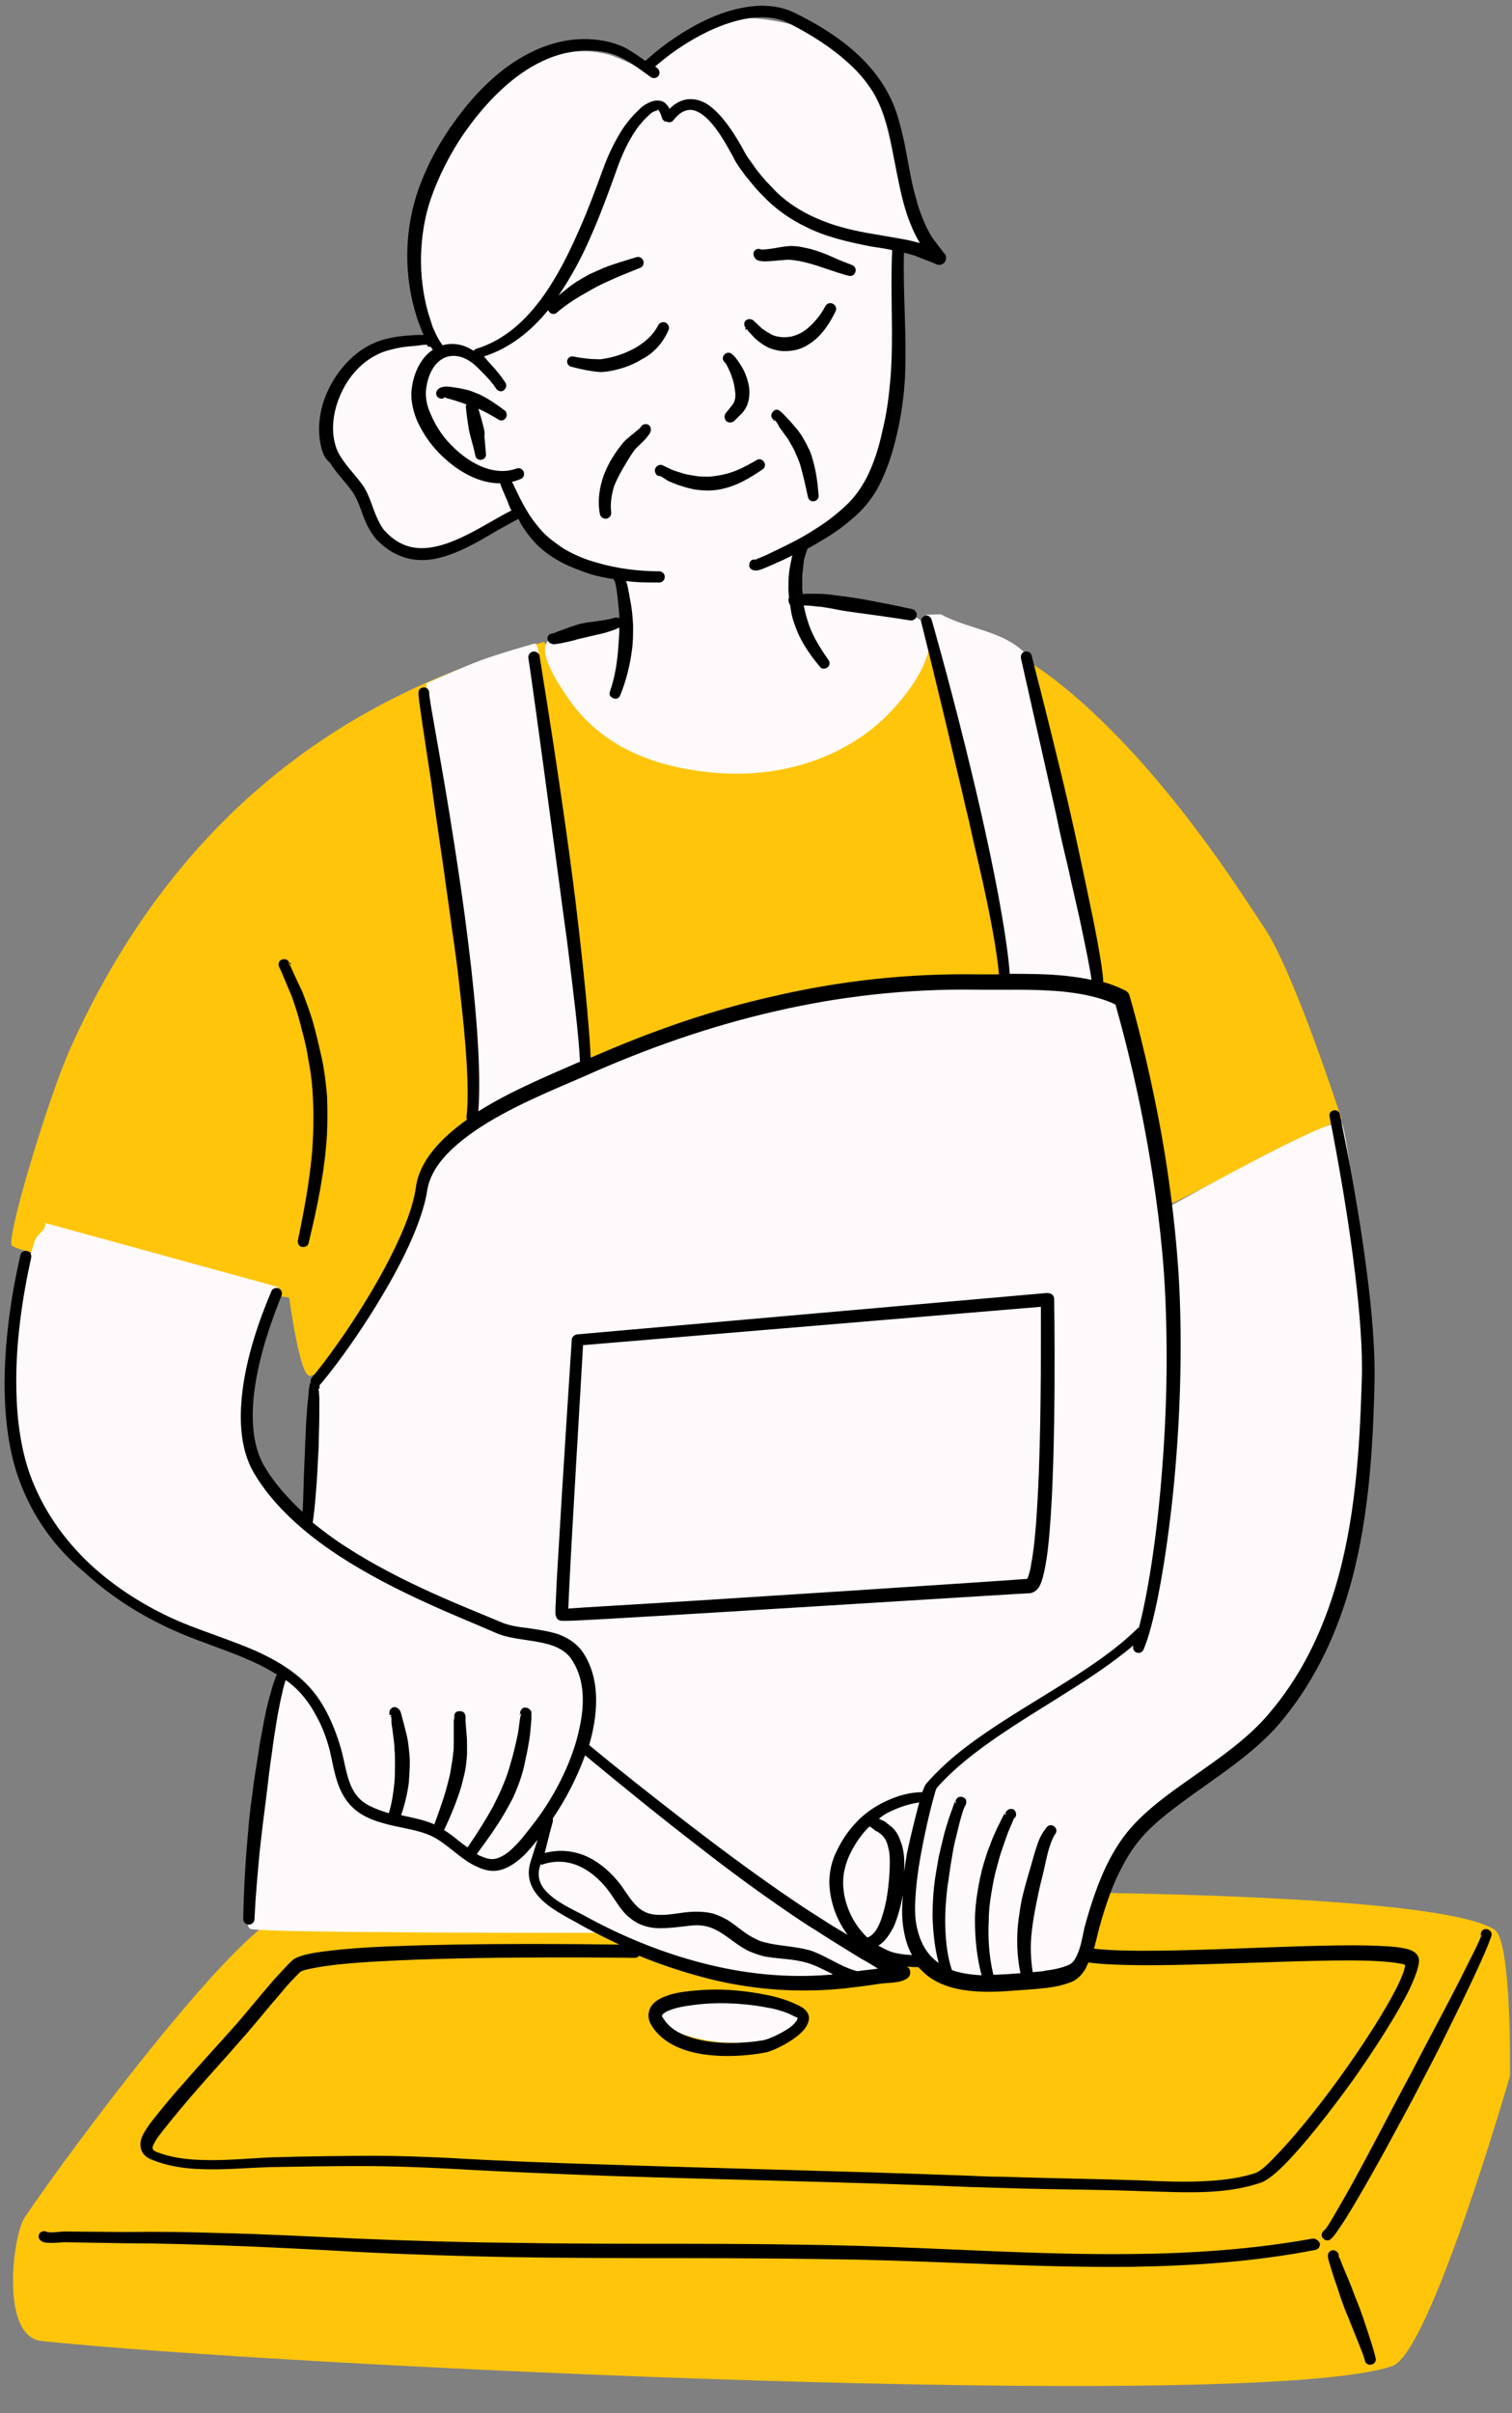
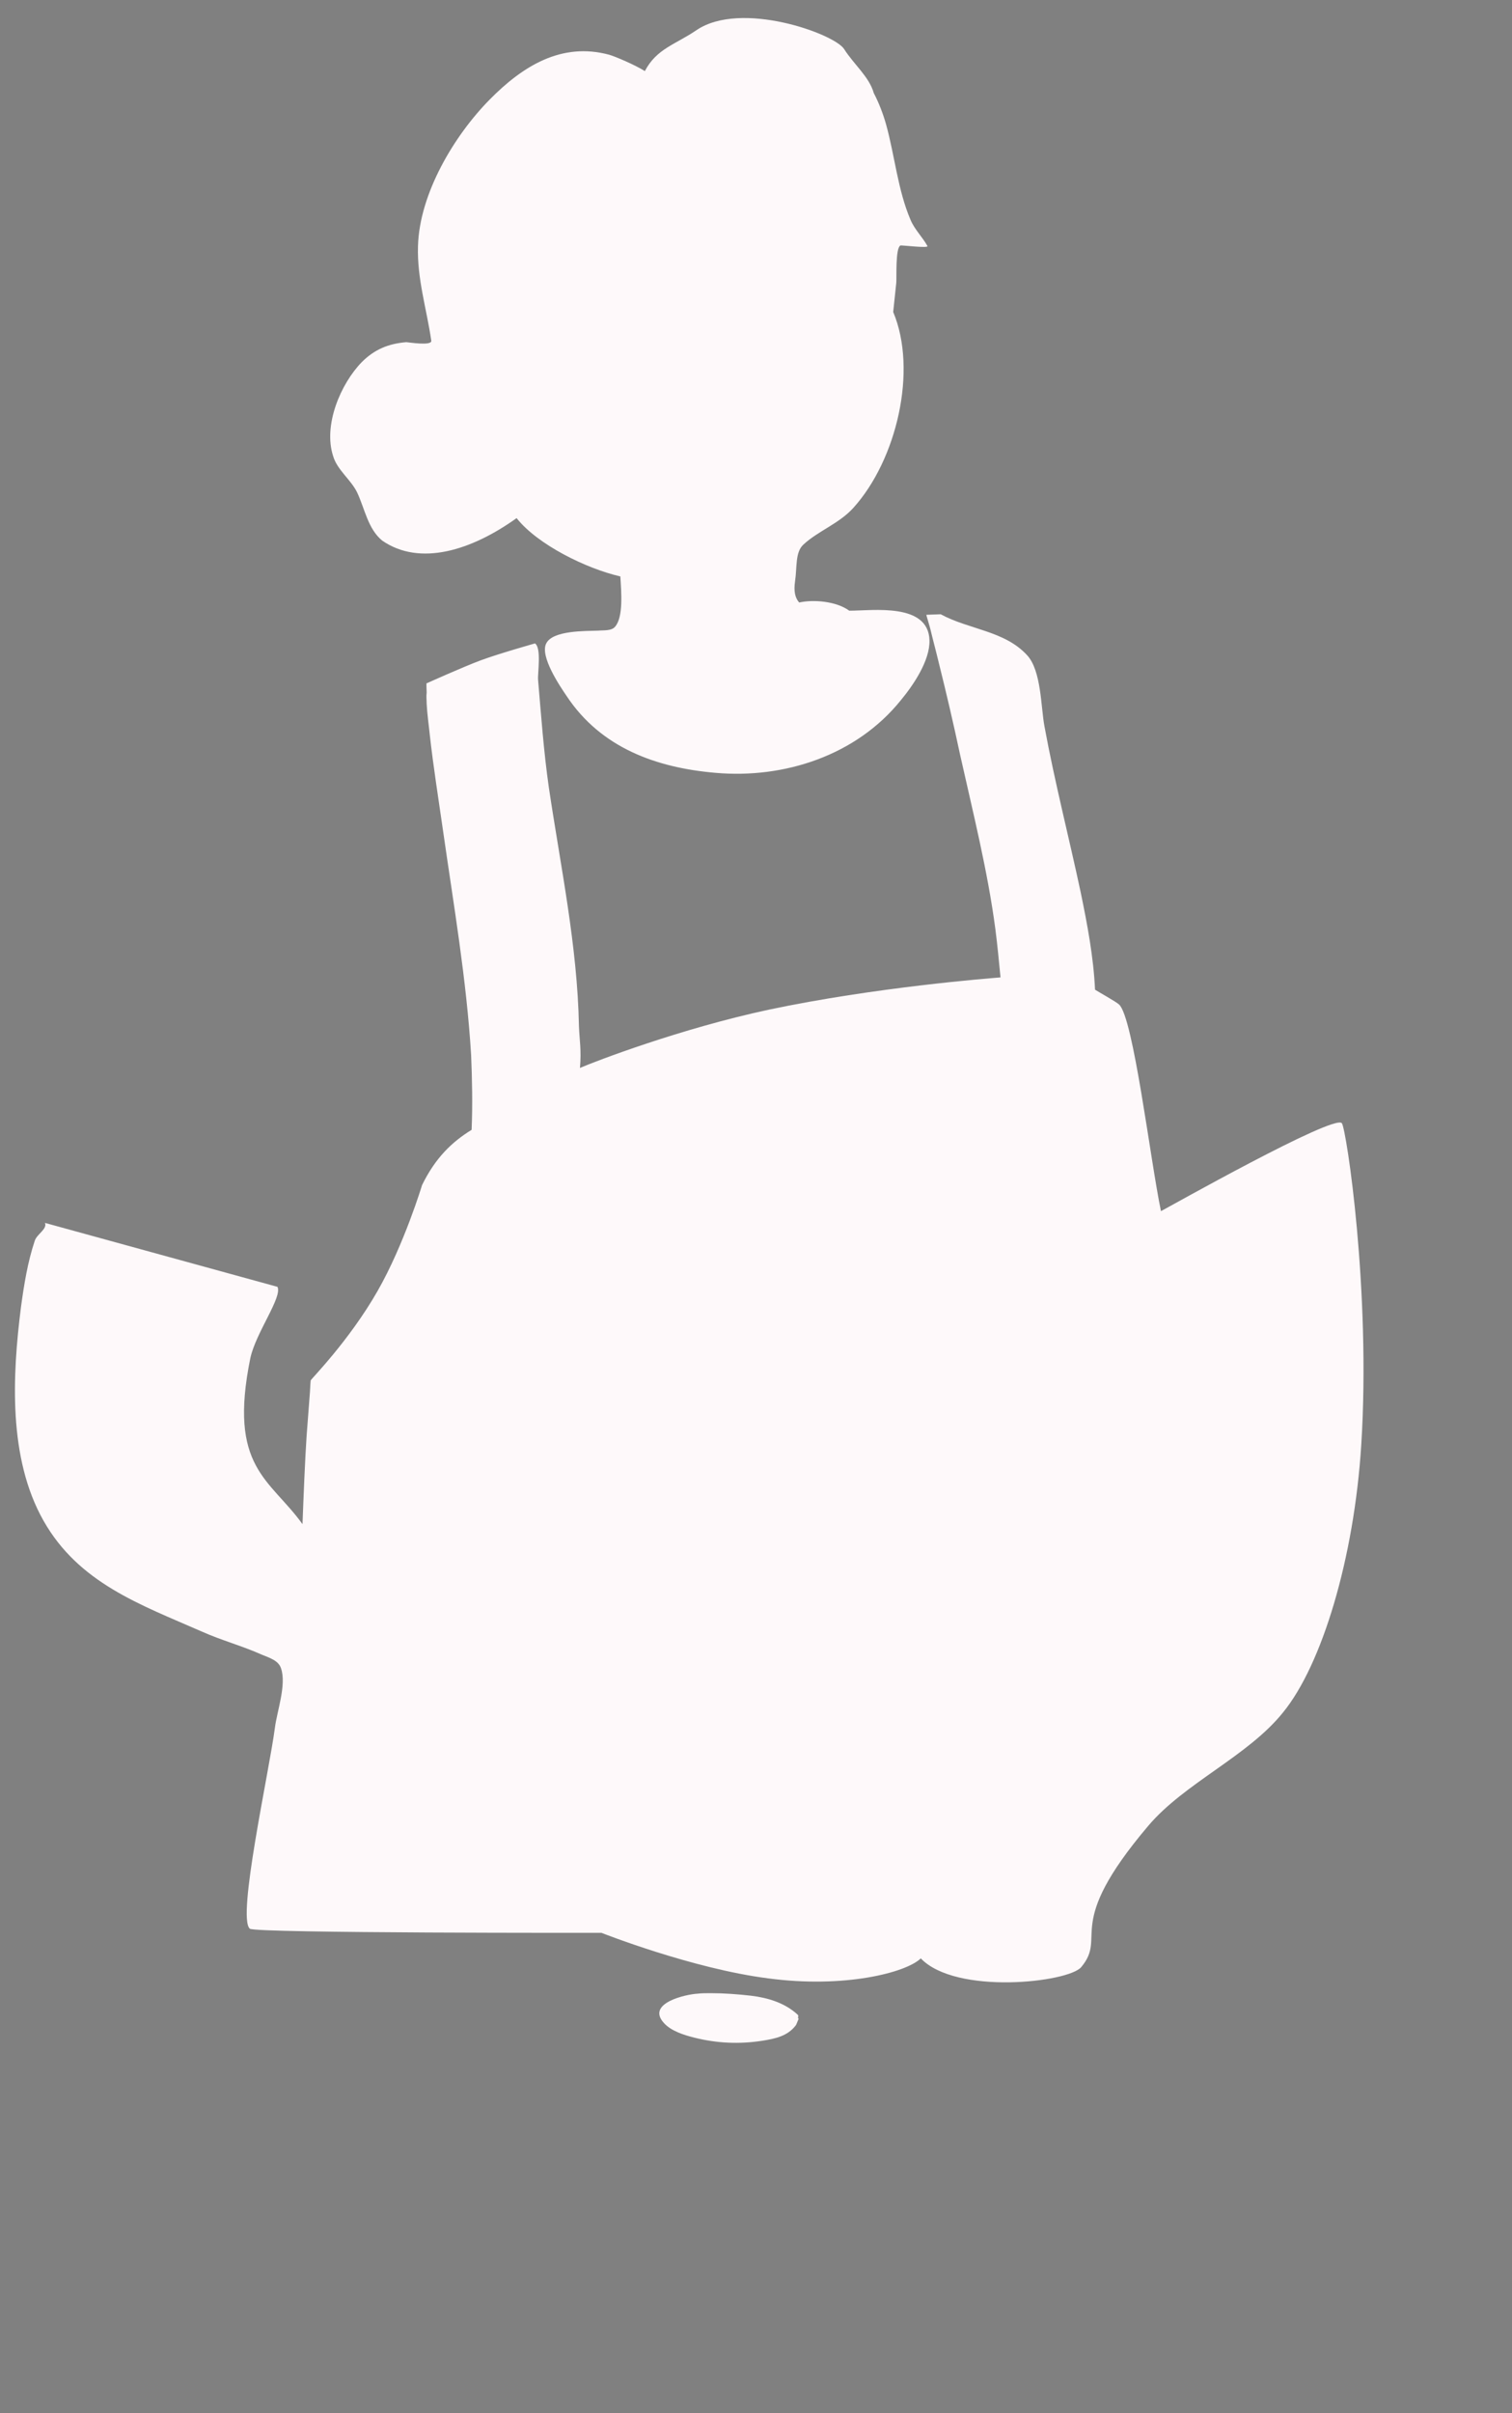
<svg xmlns="http://www.w3.org/2000/svg" height="471.8" preserveAspectRatio="xMidYMid meet" version="1.0" viewBox="-0.9 -1.1 295.9 471.8" width="295.9" zoomAndPan="magnify">
  <rect x="-0.9" y="-1.1" width="295.9" height="471.8" fill="#808080" stroke="none" />
  <g id="change1_1">
-     <path clip-rule="evenodd" d="M55.7,252.6c0,0-52.5-7.9-54.3-10.2c-1.1-1.5,7.2-29.1,11.5-38.6c18.7-41.6,49.7-68.2,92.7-79.4 c18.7,36.9,68.2,15.1,73.8-4.1c0,0,13.2,1,27.5,12.6c20.1,16.2,35.9,41.9,39.5,47.2c6,8.8,15.2,37.5,15.2,37.5l-33.1,16.6l-5.8-27.5 c0,0-0.4-11.8-6.9-13.4c-13.9-3.4-90.8-1.4-128.1,29c-7.3,5.9-17.6,42.8-27.9,45.6C57.8,268.5,55.7,252.6,55.7,252.6z M291.6,376.2 c-18-11.8-213.1-7.1-236.7-3c-9,1.6-42.7,46.9-51,59.3c-2.3,3.5-4.8,23.2,3.3,24.1c44.6,4.8,237.7,14.1,264.4,4.9 c7.4-2.6,23-56.7,23-56.7S295,378.4,291.6,376.2z" fill="#fec50b" fill-rule="evenodd" />
-   </g>
+     </g>
  <g id="change2_1">
    <path clip-rule="evenodd" d="M265.5,281.4c-1.4,22.2-7.7,43-15.3,52.3c-6.9,8.6-19.3,13.8-26.4,22.2c-16.8,19.8-7.9,21.4-13.1,27.6 c-2.5,3-24.5,5.5-31.4-1.7c-2.9,2.8-15,5.9-29.9,3.9c-14.9-1.9-32.6-8.9-32.6-8.9S49.1,376.9,48,376c-2.6-2.1,3.8-30.8,4.9-39.3 c0.4-3.2,2.3-8.4,1.2-11.6c-0.5-1.6-2.4-2.1-3.8-2.7c-3.8-1.7-7.9-2.8-11.7-4.5c-12.1-5.3-24.1-9.5-31-21.7s-6.1-28.3-4.4-41.7 c0.6-4.4,1.3-8.8,2.7-13c0.4-1.3,2.5-2.3,2-3.5l45.5,12.5c1,2-4.2,8.9-5.3,13.9c-4.4,21.5,3.8,23.6,10.2,32.5 c0.2-5.3,0.5-12.8,0.8-17.2c0.2-2.6,0.4-5.3,0.6-7.9c0.1-1,0.1-2,0.2-3c0-0.2,7.5-7.7,13.1-17.5c5.2-9.1,8.7-20.7,8.7-20.7 c2.6-5.3,5.8-8.4,9.7-10.8v-0.1c0.2-4.8,0.1-9.7-0.1-14.5c-0.9-14.8-3.4-29.2-5.5-43.9c-0.9-6.3-1.9-12.5-2.6-18.8 c-0.2-2-0.5-4-0.6-6c0-0.7-0.1-1.5,0-2.2c0-0.3-0.1-2.1,0-1.8c0,0,7.1-3.2,10.6-4.5s10.6-3.3,10.6-3.3c1.3,0.9,0.5,5.8,0.6,7.1 c0.6,7,1.1,14,2.1,21c2.3,15.5,5.6,31,5.9,46.7c0.1,2.8,0.5,4.6,0.2,8.2c3-1.3,19.7-7.7,37-11.4c20.9-4.4,42.9-6.1,45.3-6.3 c-0.3-3.1-0.6-6.3-1-9.4c-1.5-11.4-4.4-22.9-6.9-34.1c-1.3-6.1-2.7-12.1-4.2-18.1c-0.5-2.1-1.1-4.3-1.6-6.4c-0.1-0.5-0.9-3-0.8-2.9 l2.8-0.1c5.5,3,12.5,3.2,16.9,8c2.8,3,2.7,10.2,3.4,13.9c2,10.9,4.8,21.7,7.1,32.5c1.3,6.3,2.5,12.6,2.8,19c0.6,0.4,4.2,2.4,4.7,2.9 c2.8,2.5,6.1,30.3,8.2,40.4c1.2-0.6,33.8-19,35.4-17.2C262.6,219.7,267.4,251.4,265.5,281.4z M69,95.2c1.5,3.2,2.1,7.1,4.9,9.4 c7.4,5.1,17.5,1.9,26.3-4.4c4.1,5.2,13.7,9.9,20.3,11.4c0.2,3.1,0.6,7.9-1,9.8c-0.7,0.9-2.3,0.7-3.3,0.8c-2.4,0.1-8.9-0.1-10.2,2.5 c-1.3,2.5,2.7,8.4,4,10.3c6.7,10.1,17.5,14,29.1,15c13.5,1.2,27.6-3.4,36.3-14.2c2.4-2.9,5.7-7.7,5.6-11.7 c-0.2-7.4-11.1-5.8-15.6-5.8h-0.1c-2.6-1.9-7.1-2.2-9.8-1.6c-0.8-0.9-1.1-2.2-0.8-4.2c0.4-2.7,0-5.6,1.6-7.1c2.9-2.7,7-4.1,9.8-7.2 c8.5-9.4,12.6-26.9,7.8-38.3c0.2-1.9,0.4-3.8,0.6-5.7c0.1-1-0.2-6.7,0.8-7.3c0.2-0.1,5.6,0.6,5.3,0.1c-1-1.8-2.5-3.2-3.3-5.1 c-2.5-5.8-3.1-12.6-4.8-18.7c-0.6-2.1-1.4-4.2-2.4-6.1c-0.9-3.2-3.9-5.6-5.8-8.6c-1.9-3-20.2-9.6-28.9-3.7c-4.1,2.8-7.8,3.6-10.1,8 c-1.9-1.2-5.9-2.9-7-3.2c-9.3-2.5-16.9,2.2-23.4,8.8C88,25.4,81.2,36.7,80.9,47c-0.2,6.4,1.7,12.3,2.6,18.5c0.2,1.1-4.6,0.3-4.9,0.3 c-3.5,0.3-6.2,1.4-8.7,3.9c-4.1,4.2-7.6,12.3-5.6,18.4C65.1,90.8,67.8,92.7,69,95.2z M155.2,392.8c-2.5-2.3-5.8-3.3-9.1-3.7 c-2.6-0.3-5.3-0.5-7.9-0.5c-0.9,0-1.8,0-2.6,0.1c-2.1,0.1-10.1,1.8-6.6,5.7c1.4,1.6,4,2.4,6,2.9c4.4,1.1,8.8,1.3,13.3,0.6 c2.5-0.4,5-0.9,6.6-3.1l0.5-1.2C155.1,393.5,155.5,393,155.2,392.8z" fill="#fef9fa" fill-rule="evenodd" />
  </g>
  <g id="change3_1">
-     <path clip-rule="evenodd" d="M186.2,351.5L186.2,351.5c-0.2-0.3-0.3-0.5,0.1-0.3C186.2,351.3,186.2,351.4,186.2,351.5L186.2,351.5z M196,353.5c-0.4-0.3-0.3-0.1-0.2,0.3l0,0C195.9,353.7,195.9,353.6,196,353.5z M147,108.7h0.1C147,108.6,146.9,108.6,147,108.7 C146.9,108.6,147,108.7,147,108.7L147,108.7z M148.8,50c1.6,0,4.2-0.4,5-0.3c1.1,0.1,2.2,0.3,3.3,0.6c2.7,0.7,5.3,1.8,8,2.5 c0.6,0.2,1.2-0.1,1.4-0.7c0.2-0.6-0.1-1.2-0.7-1.4c-1.3-0.5-2.6-1-3.9-1.6c-1.3-0.6-2.7-1.1-4.1-1.5c-1.3-0.3-2.5-0.6-3.9-0.6 c-0.4,0-1.4,0.1-2.5,0.3s-2.4,0.4-3.2,0.4h-0.1l0.1,0.1l-0.1-0.1l0,0l0,0c-0.4-0.2-1-0.2-1.3,0.2c-0.4,0.4-0.3,1.1,0.1,1.5 C147.1,49.8,147.8,50,148.8,50z M148.1,47.8L148.1,47.8C148.1,47.8,148,47.8,148.1,47.8L148.1,47.8C148,47.8,148,47.8,148.1,47.8 L148.1,47.8z M129.9,63.5c0.3-0.6,0-1.2-0.5-1.5c-0.6-0.3-1.2,0-1.5,0.5c-1,2-2.7,3.4-4.6,4.5c-1,0.5-2,1-3,1.3 c-1.1,0.4-2.2,0.6-3.3,0.8c-0.5,0.1-1.3,0-2.1,0c-1.3-0.1-2.7-0.3-3.6-0.5c-0.6-0.1-1.1,0.3-1.2,0.8c-0.1,0.6,0.3,1.1,0.8,1.2 c1.1,0.3,2.8,0.7,4.3,0.9c0.8,0.1,1.6,0.2,2.1,0.1c1.3-0.1,2.5-0.4,3.8-0.8c1.2-0.4,2.4-0.9,3.5-1.6C127,68,128.8,66,129.9,63.5z M145,61.6c-0.4,0.4-0.3,1.1,0.1,1.5c0,0,0,0,0.1,0.1s0.2,0.1,0.3,0.2h-0.1h-0.1c0.5,0.5,1.4,1.5,1.5,1.6c0.7,0.6,1.4,1.2,2.2,1.6 c0.8,0.5,1.7,0.7,2.7,0.9c2.2,0.2,4.1-0.2,5.7-1.3c2.3-1.4,4-3.9,5.2-6.4c0.3-0.5,0.1-1.2-0.5-1.5c-0.5-0.3-1.2-0.1-1.5,0.5 c-0.9,1.7-2.2,3.3-3.7,4.5c-0.9,0.7-1.8,1.1-2.9,1.4c-0.7,0.1-1.3,0.2-2.1,0.1c-0.7-0.1-1.3-0.2-1.8-0.5c-0.6-0.3-1.2-0.7-1.8-1.1 c-0.1-0.1-1.1-1-1.5-1.4c-0.1-0.1-0.1-0.1-0.2-0.2l0,0C145.7,60.9,145,61.6,145,61.6z M145.1,63.1L145.1,63.1L145.1,63.1L145.1,63.1 c-0.4,0.2-0.2,0.3,0.2,0.2L145.1,63.1C145.2,63.2,145.1,63.2,145.1,63.1z M142.3,68.1c-0.5-0.4-1.1-0.3-1.5,0.2s-0.3,1.1,0.2,1.5 c0.2,0.2,0.6,1,1,1.9c0.4,1,0.8,2.2,0.9,3.3c0.2,1.1,0.2,2.2-0.5,3.1l-1.2,1.5c-0.4,0.4-0.4,1.1,0,1.6c0.4,0.4,1.1,0.4,1.6,0 l1.5-1.5c1.3-1.4,1.6-3.2,1.4-5.1c-0.2-1.2-0.6-2.4-1.1-3.4C143.7,69.6,142.8,68.4,142.3,68.1z M128.4,92c0.5,0.3,1.2,0.8,1.6,1 c0.8,0.3,1.6,0.7,2.4,0.9c0.8,0.3,1.7,0.5,2.6,0.7c2.1,0.3,4,0.3,5.8-0.2c2.6-0.6,5-2,7.5-3.7c0.5-0.3,0.7-1,0.3-1.5 c-0.3-0.5-1-0.7-1.5-0.3c-1.9,1.1-3.8,2.1-5.7,2.6c-1.1,0.3-2.3,0.5-3.5,0.6c-0.8,0-1.6,0-2.4-0.1c-0.6-0.1-1.2-0.2-1.8-0.3 c-0.9-0.2-1.8-0.5-2.7-0.8c-0.6-0.2-2.1-1-2.4-1.1c-0.5-0.1-0.9,0.2-1.1,0.4c-0.1,0.2-0.5,0.7,0,1.4C127.6,91.9,128,92,128.4,92z M121,90.5c0.7-1.2,1.4-2.4,2.2-3.5c0.5-0.7,1.8-1.7,2.5-2.6c0.3-0.4,0.6-0.7,0.7-1.1c0.2-0.5,0-1.2-0.5-1.4c-0.5-0.2-1.2,0-1.4,0.5 c-0.1,0.1-0.2,0.3-0.4,0.4c-0.9,0.8-2.3,1.8-2.9,2.5c-0.8,0.9-1.5,1.9-2.2,3s-1.2,2.2-1.7,3.4c-0.9,2.5-1.3,5.1-0.8,7.7 c0.1,0.6,0.7,1,1.3,0.9c0.6-0.1,1-0.7,0.9-1.3c-0.2-1.7,0.1-3.5,0.6-5.1C119.7,92.9,120.3,91.7,121,90.5z M150.9,81.2L150.9,81.2 L150.9,81.2c0.3,0.4,0.6,0.9,0.7,1.2c0.5,0.6,0.9,1.3,1.4,1.9c0.3,0.4,0.6,0.9,0.8,1.3c0.5,0.8,0.9,1.6,1.2,2.4 c0.4,0.8,0.7,1.7,0.9,2.5c0.5,1.8,0.9,3.6,1.3,5.5c0.1,0.6,0.6,1,1.2,0.9c0.6-0.1,1-0.6,0.9-1.2c-0.2-2.5-0.5-4.8-1.2-7.1 c-0.2-0.8-0.5-1.6-0.9-2.3c-0.3-0.7-0.8-1.5-1.2-2.2c-0.4-0.6-0.8-1.2-1.3-1.7c-0.4-0.5-0.9-1.1-1.4-1.6c-0.3-0.3-1.1-1.2-1.4-1.4 c-0.5-0.5-1-0.4-1-0.4c-0.1,0-1.4,0.8-0.6,1.8c0,0,0,0.1,0.1,0.1l0,0C150.6,80.8,150.8,81,150.9,81.2z M150.9,81.2 c-0.1-0.1-0.3-0.2-0.4-0.3C150.3,81.1,150.6,81.2,150.9,81.2z M62,86.5c-1-3.9-0.3-8.2,1.6-11.9c1.9-3.7,4.9-6.9,8.4-8.5 c1.1-0.5,2.3-0.9,3.4-1.1c1.7-0.4,3.5-0.5,5.2-0.6c0.1,0,0.7,0,1.4,0c-0.1-0.2-0.2-0.5-0.3-0.7c-0.4-1-0.8-2-1.1-3 c-1.2-3.8-1.8-7.8-1.8-11.8s0.6-8,1.8-11.8c1.4-4.4,3.8-9.3,7-13.8c3-4.3,6.6-8.3,10.7-11.3c5.9-4.3,12.8-6.6,20-4.9 c1.5,0.4,2.9,0.9,4.1,1.7c1,0.6,2,1.3,3,2c0.2-0.2,0.5-0.4,0.8-0.7c2.6-2.3,8.5-6.8,15.1-8.9c4.5-1.4,9.2-1.8,13.3,0.2 c5.3,2.6,10.3,5.8,14.1,9.9c2.7,2.9,4.8,6.3,6,10.1c0.5,1.6,0.9,3.3,1.3,5c0.8,3.8,1.3,7.7,2.4,11.4c0.3,1.3,0.8,2.6,1.3,3.9 c0.5,1.2,1.1,2.5,1.8,3.6c0.1,0.2,1.6,2.1,2.2,2.9c0.1,0.2,0.2,0.3,0.3,0.3c0.5,0.8,0.1,1.4,0.1,1.5c0,0-0.6,1-1.7,0.6 c-0.1,0-0.2-0.1-0.4-0.2c-1-0.4-3.7-1.4-3.8-1.5c-0.7-0.2-1.4-0.4-2.2-0.6c-0.2,8.5,0.6,16.3,0.2,24.5c-0.2,3.6-0.7,7.3-1.6,11.1 c-0.8,3.5-1.9,6.9-3.5,10c-1.1,2.1-2.6,4.1-4.5,5.8c-2.1,1.9-4.4,3.6-6.9,5c-0.8,0.5-1.7,1-2.6,1.5c0,0.1,0,0.2-0.1,0.3 c-0.1,0.5-0.6,1.7-0.6,2.2c-0.1,0.9-0.2,1.8-0.3,2.7c0,0.9,0,1.8,0,2.6c0,0.4,0.1,0.7,0.1,1.1c0.2-0.1,0.5-0.1,0.6-0.1 c0.9,0,1.7,0,2.6,0c0.8,0,1.7,0.1,2.5,0.2c1.3,0.2,2.5,0.3,3.8,0.5c0.8,0.1,1.7,0.3,2.5,0.4c3.2,0.6,6.3,1.2,9.4,1.9 c0.6,0.1,1,0.7,0.9,1.3c-0.1,0.6-0.7,1-1.3,0.9c-3.7-0.6-7.4-1.1-11.1-1.6c-1.6-0.2-3.2-0.5-4.7-0.8c-0.8-0.1-1.5-0.3-2.3-0.3 c-0.8-0.1-1.5-0.2-2.3-0.2c-0.1,0-0.2,0-0.4,0c0,0.1,0,0.3,0.1,0.4c0.2,1.3,0.6,2.4,1,3.6c0.8,2.2,2.1,4.3,3.7,6.6 c0.4,0.5,0.3,1.2-0.2,1.5c-0.5,0.4-1.2,0.3-1.5-0.2c-1.9-2.3-3.4-4.5-4.4-6.9c-0.5-1.3-1-2.6-1.2-4c-0.1-0.4-0.1-0.8-0.2-1.2 c0,0,0,0-0.1-0.1c-0.1-0.2-0.2-0.5-0.2-0.9c0-0.1,0.1-0.2,0.1-0.3c0-0.6-0.1-1.1-0.1-1.7c0-1,0-2,0.1-3s0.3-1.9,0.5-2.9 c0-0.2,0.1-0.4,0.2-0.7c-0.7,0.3-1.4,0.7-2.1,1c-0.3,0.1-3.4,1.6-4.6,1.9c-0.9,0.2-1.4-0.2-1.6-0.4c-0.3-0.5-0.2-1.1,0.2-1.5 c0.2-0.2,0.5-0.2,0.8-0.2l0,0h0.1c0.2,0,0.3,0.1,0.4,0.2c-0.1-0.1-0.2-0.2-0.3-0.3c1.2-0.3,3.8-1.7,4.1-1.8c2.5-1.2,4.9-2.4,7.2-3.9 c2.3-1.4,4.4-3,6.4-4.9c1.6-1.5,2.8-3.3,3.8-5.1c1.5-2.9,2.5-6.1,3.2-9.4c0.9-3.6,1.3-7.1,1.6-10.6c0.6-8.2-0.1-16.1,0.3-24.7 c-1.4-0.3-2.7-0.5-4.1-0.7c-4.6-0.9-9-1.9-12.9-3.9c-2.7-1.3-5.2-3-7.5-5.2c-0.7-0.7-1.5-1.5-2.2-2.3s-1.3-1.6-2-2.4 c-0.4-0.6-0.9-1.2-1.3-1.8c-0.4-0.6-0.8-1.2-1.1-1.9c-1.3-2.3-3.6-6.8-6.5-8.6c-0.7-0.4-1.4-0.7-2.2-0.6c-1,0.1-2,0.7-3,2 c-0.3,0.4-0.8,0.5-1.3,0.3c-0.4,0-0.7-0.2-0.9-0.6c0,0-0.6-2.1-1-1.7c0,0,0,0.1,0.1,0.1c-0.2,0-0.5,0.1-0.7,0.2 c-0.5,0.2-0.9,0.6-1.2,0.9c-1.2,1.1-2.2,2.4-3.1,3.9c-1.4,2.3-2.4,4.8-3.2,7.1c-1.4,3.9-3,8.3-5,12.8c-1.7,3.9-3.8,7.8-6.2,11.3 c1.2-1,2.3-1.9,3.5-2.7c0.8-0.5,1.7-1,2.6-1.5c0.9-0.4,1.8-0.8,2.7-1.2c2-0.8,4.1-1.4,6.4-2.1c0.6-0.2,1.2,0.1,1.4,0.7 c0.2,0.6-0.1,1.2-0.7,1.4c-2.2,0.9-4.3,1.7-6.2,2.6c-1.4,0.6-2.7,1.3-3.9,2c-2,1.1-4.1,2.4-6.1,4.1c-0.4,0.4-1.1,0.4-1.5-0.1 c-0.1-0.1-0.2-0.2-0.2-0.4c-3.4,4.2-7.6,7.5-12.6,9.1c0.2,0.2,0.4,0.4,0.6,0.7c0.7,0.8,1.5,1.6,2.2,2.5c0.5,0.6,1,1.3,1.4,1.9 c0.3,0.5,0.2,1.1-0.3,1.5s-1.1,0.2-1.5-0.3c-0.3-0.5-0.8-1.1-1.2-1.6c-0.7-0.8-1.5-1.6-2.2-2.3c-2.2-2.3-4.6-3-6.6-2.2 c-1.9,0.8-3.3,3-3.7,6.1c-0.2,1.6,0.1,3.3,0.9,5c1,2.4,2.6,4.8,4.7,6.7c3.5,3.3,8,5.4,12.1,3.9c0.6-0.2,1.2,0.1,1.4,0.7 s-0.1,1.2-0.7,1.4c-0.5,0.2-1.1,0.4-1.6,0.5c0,0.1,0.1,0.2,0.1,0.2l1.3,2.7c0.8,1.6,1.7,3.2,2.7,4.6c0.7,0.9,1.4,1.8,2.2,2.6 c1.1,1.1,2.4,2,3.7,2.9c2,1.2,4.3,2.2,6.6,2.8c4,1.2,8.3,1.7,12.2,1.7c0.6,0,1.1,0.5,1.1,1.1s-0.5,1.1-1.1,1.1c-2.1,0-4.3,0-6.5-0.3 c0,0.1,0.1,0.2,0.1,0.2c0.4,1.3,0.6,3,0.8,3.9c0.3,1.5,0.4,3,0.5,4.6c0,1.5,0,3.1-0.2,4.6c-0.4,3.2-1.2,6.3-2.3,9 c-0.2,0.6-0.8,0.9-1.4,0.6c-0.6-0.2-0.9-0.8-0.6-1.4c0.9-2.6,1.4-5.5,1.6-8.5c0.1-1.3,0.2-2.6,0.2-3.9c-0.1,0-0.1,0.1-0.2,0.1 c-0.8,0.4-1.6,0.6-2.5,0.9c-1.1,0.3-2.2,0.5-3.4,0.8c-0.7,0.2-1.4,0.3-2.1,0.5c-0.2,0.1-3,0.8-4.1,0.9c-0.4,0.1-0.7,0.1-0.8,0 c-0.6-0.1-0.8-0.5-0.9-0.7c-0.2-0.6,0.1-1.2,0.7-1.3c0.1,0,0.2-0.1,0.4-0.1l0,0c0,0,0,0,0.1,0c0.2,0,0.3,0.1,0.4,0.1 c-0.1-0.1-0.2-0.1-0.3-0.2c1-0.3,3.5-1.3,3.7-1.3c0.6-0.2,1.1-0.4,1.7-0.5c0.9-0.2,1.8-0.3,2.6-0.4c1.2-0.2,2.5-0.3,3.7-0.7 c0.3-0.1,0.7-0.1,1,0.1c0-1-0.1-1.9-0.2-2.8c-0.1-0.8-0.2-2.1-0.4-3.2c-0.1-0.6-0.2-1.2-0.5-1.6c0,0,0-0.1-0.1-0.1 c-2.2-0.3-4.3-0.8-6.3-1.6c-1.7-0.6-3.3-1.3-4.8-2.2c-1.5-0.9-3-2-4.2-3.3c-0.9-1-1.7-2-2.4-3.1c-0.3-0.5-0.6-1-0.9-1.5 c-4.6,2.3-10.1,6.3-15.5,7.6c-4.2,1-8.4,0.3-12.2-3.6c-0.8-0.9-1.4-1.9-1.9-2.9c-1-2.1-1.5-4.5-2.8-6.4c-1.4-2-3.2-3.7-4.4-5.7 C62.8,88.7,62.3,87.7,62,86.5z M156.3,107.2L156.3,107.2L156.3,107.2L156.3,107.2z M82.9,60.1c0.3,0.9,0.6,1.9,0.9,2.8 c0.4,0.9,0.8,1.8,1.3,2.6c0,0,0.3,0.5,0.6,0.9c1.9-0.5,4-0.3,6.1,1.1c0.1-0.2,0.3-0.3,0.5-0.4c5.6-1.7,9.9-5.7,13.4-10.7 c2.5-3.6,4.6-7.7,6.4-11.8c2-4.4,3.6-8.8,5-12.6c0.9-2.5,2.1-5.1,3.6-7.5c1-1.6,2.3-3.1,3.7-4.4c0.5-0.5,1.3-1,2.1-1.3 c0.7-0.3,1.5-0.3,2.2-0.1c0.2,0.1,0.6,0.3,0.9,0.7c0.2,0.2,0.4,0.5,0.5,0.8c1.2-1.2,2.5-1.8,3.7-1.9s2.4,0.2,3.6,0.9 c3.2,2,6,6.8,7.4,9.4c0.3,0.6,0.7,1.2,1.1,1.7c0.4,0.6,0.8,1.1,1.2,1.7c0.6,0.8,1.2,1.5,1.9,2.3c0.7,0.7,1.3,1.4,2,2.1 c2.7,2.6,5.7,4.3,8.9,5.6s6.7,2.1,10.4,2.7c1.7,0.3,3.5,0.6,5.2,0.9c1.2,0.2,2.4,0.5,3.5,0.8h0.1c-0.7-1.2-1.3-2.4-1.8-3.7 c-0.6-1.4-1-2.8-1.4-4.2c-1-3.8-1.6-7.7-2.4-11.6c-0.3-1.6-0.7-3.2-1.2-4.8c-1.3-4.3-3.9-8-7.3-11c-3.3-3-7.3-5.5-11.4-7.6 c-3.5-1.8-7.6-1.4-11.5-0.2c-6.2,1.9-11.9,6.1-14.3,8.2c-0.2,0.1-0.3,0.3-0.5,0.4c0.1,0.1,0.3,0.2,0.4,0.3c0.5,0.4,0.6,1,0.3,1.5 c-0.4,0.5-1,0.6-1.5,0.3c-1.7-1.2-3.2-2.4-5-3.4c-1.1-0.6-2.2-1.1-3.5-1.4c-6.5-1.4-12.6,0.8-17.9,4.8c-3.8,2.9-7.2,6.7-10,10.7 c-3,4.3-5.3,9-6.7,13.1c-1.2,3.5-1.8,7.3-1.9,11C81.4,52.8,81.9,56.5,82.9,60.1z M64.7,85.8C65,87,65.6,88,66.3,89 c1.2,1.7,2.6,3.1,3.8,4.8c1.4,2,1.9,4.6,3,6.8c0.4,0.8,0.8,1.6,1.4,2.2c3,3.2,6.3,3.7,9.7,3c5.3-1.1,10.6-4.9,15-7.1 c-0.3-0.5-0.5-1-0.7-1.6l-1.2-2.8c-0.1-0.2-0.2-0.6-0.3-0.9c-3.8,0-7.6-1.9-10.8-4.8c-2.4-2.1-4.3-4.8-5.5-7.5 c-0.9-2.2-1.3-4.4-1-6.4c0.5-3.5,2.1-6.1,4.1-7.4c-0.1-0.2-0.3-0.4-0.4-0.6c-0.1,0-0.3,0-0.4,0s-0.1,0-0.2-0.1c0,0,0,0,0-0.1 s-0.1-0.2-0.4-0.2l0,0l0,0l0,0l0,0c-0.6,0-1.6,0.2-1.7,0.2c-1.3,0.1-2.7,0.2-4,0.5s-2.6,0.6-3.7,1.2c-3,1.4-5.6,4.2-7.1,7.5 C64.4,78.9,63.8,82.6,64.7,85.8z M82.8,66.7c-0.1-0.1-0.2-0.1-0.3-0.2C82.7,66.6,82.8,66.7,82.8,66.7z M61.7,270.2 c0,0.1-0.1,0.2-0.1,0.3C61.6,270.4,61.8,270.2,61.7,270.2z M2.8,288.1c-1.9-5.2-2.7-11.3-2.8-17.6c-0.1-9,1.3-18.5,3.1-26.2 c0.1-0.6,0.7-0.9,1.3-0.8c0.6,0.1,0.9,0.7,0.8,1.3c-1.7,7.6-3.1,16.9-2.9,25.7c0.1,6,0.9,11.8,2.7,16.8c2.5,6.8,6.6,12.6,11.7,17.4 c5.2,4.8,11.3,8.6,17.9,11.4c4.6,1.9,9.8,3.5,14.6,5.6c3.3,1.5,6.5,3.3,9.1,5.7c1.9,1.7,3.5,3.9,4.7,6.2c1.2,2.3,2.1,4.7,2.8,7.1 s1,5.1,2,7.4c0.6,1.3,1.4,2.5,2.8,3.4c1.1,0.7,2.4,1.2,3.6,1.6c0.3,0.1,0.6,0.2,1,0.3c0.6-2,0.9-4,1.1-6.1c0.1-1.3,0.1-2.5,0.1-3.8 c0-0.9,0-1.7-0.1-2.6c0-0.8-0.1-1.5-0.2-2.3s-0.2-1.5-0.3-2.3c-0.1-0.3-0.1-1.1-0.1-1.6c-0.1-0.1-0.2-0.2-0.3-0.4 c0,0.1,0.1,0.1,0.3,0.2c0-0.2-0.1-0.4-0.2-0.3c-0.1,0-0.1,0.1-0.1,0.1c-0.1-0.2-0.1-0.3-0.1-0.5c0-0.5,0.2-0.7,0.3-0.8 c0.4-0.4,0.8-0.4,1.2-0.2c0.1,0.1,0.4,0.2,0.6,0.6c0.2,0.3,0.5,1.8,0.7,2.4c0.2,0.8,0.4,1.6,0.6,2.4s0.3,1.6,0.4,2.5 s0.2,1.8,0.2,2.7c0,1.4-0.1,2.8-0.2,4.1c-0.3,2.2-0.8,4.3-1.5,6.3c2.2,0.5,4.5,0.9,6.5,1.8c1-2.7,2-5.5,2.7-8.3 c0.2-0.8,0.4-1.5,0.5-2.3c0.2-1.1,0.4-2.3,0.5-3.4c0.1-0.6,0.1-1.3,0.1-1.9c0-1,0-2,0-3v-1.5c0-0.1,0.1-0.2,0.1-0.4l0,0l0,0 c0.1-0.2,0.1-0.3,0-0.3l0,0c0-0.2,0-0.4,0.1-0.5c0.2-0.5,0.6-0.5,0.8-0.5c0.3-0.1,0.5,0,0.8,0.1c0.2,0.1,0.4,0.3,0.5,0.8 c0,0.1,0,0.7,0,0.9l0.1,1.4c0.1,1,0.2,2.1,0.2,3.1c0,0.7,0,1.4,0,2.1c-0.1,1.3-0.2,2.5-0.5,3.8c-0.2,0.8-0.4,1.6-0.6,2.4 c-0.9,3-2.1,5.9-3.4,8.6l0,0c1,0.6,2,1.4,3.1,2.3c0.5,0.4,1,0.7,1.5,1.1c1.8-2.6,3.5-5.3,5-8c0.7-1.4,1.4-2.8,2-4.3 c0.6-1.4,1.1-2.9,1.5-4.4c0.4-1.3,0.7-2.6,1-3.9c0.2-0.9,0.4-1.7,0.5-2.6l0.3-2.2c0-0.1,0.1-0.3,0.1-0.4l0,0l0,0l0,0l0,0 c0.1-0.2,0.1-0.3,0-0.3h-0.1c0-0.3,0-0.6,0.2-0.8c0.3-0.5,0.8-0.5,1-0.4c0.3,0,0.6,0.2,0.9,0.6c0.1,0.1,0.1,0.3,0.1,0.5 c0,0.3,0,0.8,0,1.1l-0.2,2.3c-0.1,1.2-0.3,2.3-0.5,3.4s-0.5,2.3-0.7,3.4c-0.3,1.3-0.7,2.6-1.2,3.9s-1,2.5-1.7,3.7 c-1.8,3.4-4.1,6.6-6.4,9.7c0.3,0.2,0.5,0.3,0.8,0.4c1.1,0.5,2.2,0.8,3.3,0.4c1.1-0.4,2.1-1.1,3-2c1.5-1.4,2.8-3.2,3.9-4.6 c3.5-4.4,7.8-11.9,9.2-19.3c1-4.8,0.8-9.5-1.8-13.2c-0.9-1.2-2.1-1.9-3.4-2.4c-3.6-1.3-8.2-1.1-11.4-2.6 c-6.3-2.8-19.4-7.7-30.7-15.1c-6.7-4.4-12.8-9.8-16.5-16.1c-2.4-4.1-2.9-9.3-2.4-14.6c0.7-7.9,3.7-16,5.8-20.9 c0.2-0.6,0.9-0.8,1.4-0.6c0.6,0.2,0.8,0.9,0.6,1.4c-1.9,4.7-4.8,12.6-5.5,20.3c-0.4,4.8,0,9.5,2.2,13.2c1.9,3.2,4.5,6.1,7.4,8.8 c0.2-2.6,0.2-6.4,0.4-10.1c0.1-1.6,0.1-3.3,0.2-4.8c0.1-2.9,0.3-5.5,0.5-7.3c0.1-1.3,0.2-2.2,0.3-2.6c0-0.2,0.1-0.4,0.2-0.5 c-0.1-0.3,0-0.6,0.2-0.9c4.3-5.2,10-13.5,14.3-21.5c3.1-5.8,5.5-11.4,6.1-15.8c0.7-5.1,4.8-9.5,10-13.2c-0.1-0.2-0.1-0.3-0.1-0.5 c0.6-5.4-0.1-14.5-1.3-24.8c-0.4-3.8-0.9-7.7-1.5-11.6c-0.5-3.9-1.1-7.8-1.6-11.6c-0.9-6.2-1.8-12.2-2.5-17.4 C82,142,80.9,135,81,134.3c0-0.6,0.5-1,1.1-1s1,0.5,1,1.1c-0.1,1,2.5,13.9,4.9,29.5c1,6.4,2,13.2,2.8,19.9 c1.6,12.9,2.5,25.2,1.9,32.4c6.5-4.1,14.4-7.3,19.6-9.6c0.1,0,0.2-0.1,0.3-0.1c-0.2-5-1.3-13.7-2.5-23.4c-0.5-3.6-1-7.3-1.5-11.1 c-0.5-3.7-1-7.5-1.5-11.1c-2.3-17.2-4.4-32.4-4.6-33.3c-0.1-0.6,0.3-1.2,0.9-1.3s1.2,0.3,1.3,0.9c0.1,0.8,2.2,13.3,4.4,28.6 c0.9,6.1,1.8,12.7,2.6,19.1c1.5,12.4,2.7,24.2,3,30.8c11.9-5.2,23.6-9.3,35.7-12c12.9-3,26.1-4.5,40.1-4.3c1.3,0,2.7,0,4.1,0 c-0.4-4.6-1.8-12.1-3.7-20.4c-0.7-3.1-1.5-6.4-2.2-9.7c-0.8-3.2-1.5-6.5-2.3-9.7c-3.6-15.5-7-29-7-29c-0.2-0.6,0.2-1.1,0.7-1.3 c0.6-0.2,1.1,0.2,1.3,0.7c0,0,3.2,11.1,6.6,24.8c1.3,5.3,2.7,11.1,3.9,16.6c2.5,11.3,4.4,22,4.8,27.9c3.5,0,7.3,0,11,0.4 c1.7,0.2,3.4,0.4,5,0.8c-0.2-1.9-1.1-6.2-2.3-11.9c-0.7-3.1-1.5-6.5-2.3-10.2c-0.8-3.3-1.6-6.7-2.3-10.2 c-3.5-15.5-6.9-30.6-6.9-30.6c-0.1-0.6,0.2-1.2,0.8-1.3s1.2,0.2,1.3,0.8c0,0,2.7,10.4,5.7,22.8c1.2,4.9,2.4,10.2,3.5,15.3 c1,4.6,1.9,9,2.7,12.8c1.3,6.4,2.1,11.3,2.1,12.9c1.5,0.4,3,1,4.4,1.7c0.3,0.2,0.6,0.5,0.7,0.8c0,0,3.6,12,6.5,28.4 c1.5,8.7,2.8,18.8,3.3,28.9c0.7,14.9-0.1,30.1-1.5,42.6c-1.5,13.2-3.6,23.7-5.5,28.1c-0.2,0.6-0.9,0.8-1.4,0.6 c-0.5-0.2-0.8-0.8-0.6-1.4c-8.8,7.5-21.5,13.7-31.2,21.2c-2.7,2.1-5.2,4.3-7.3,6.7c0,0.1-0.3,0.6-0.4,1.2c-0.8,2.7-2.2,8.6-3.1,14.2 c-0.6,4-0.9,7.9-0.6,10.5c0.6,4.1,2.2,6.7,4.5,8.3c-0.8-3-1.1-6-1.2-9.2c0-1.9,0.1-3.9,0.3-5.8s0.6-3.8,0.9-5.7 c0.3-1.3,0.6-2.6,0.9-3.8c0.3-1.3,0.7-2.5,1.1-3.8l0.9-2.5l0.3-0.8l0.1-0.1l0,0l0,0l0,0c0.1-0.1,0.1-0.2,0.1-0.2l0,0 c0-0.1,0.1-0.1,0.1-0.2c0.3-0.4,0.7-0.4,0.8-0.4c0.3,0,0.6,0.1,0.8,0.3c0.2,0.1,0.3,0.4,0.3,0.7c0,0.1,0,0.3-0.1,0.5 c0,0.1-0.1,0.3-0.2,0.4l-0.3,0.7l-0.7,2.4c-0.3,1.2-0.6,2.5-0.9,3.7c-0.3,1.2-0.5,2.5-0.7,3.7c-0.3,1.7-0.5,3.5-0.8,5.3 c-0.3,2.6-0.5,5.3-0.4,7.9c0.1,2.8,0.4,5.7,1.3,8.3c1.7,0.6,3.7,0.9,5.8,1c-0.9-3.3-1.3-7-1.3-10.7c0-1.9,0.2-3.8,0.5-5.6 c0.3-1.9,0.7-3.8,1.2-5.5c0.4-1.2,0.7-2.4,1.2-3.5c0.4-1.2,0.9-2.3,1.4-3.4l1.1-2.2l0.3-0.6c0,0,0.1-0.1,0.2-0.2l0,0l0,0 c0.1-0.1,0.2-0.2,0.2-0.3l0,0c0.1-0.1,0.2-0.2,0.3-0.3c0.4-0.3,0.7-0.2,0.8-0.2c0.4,0,0.6,0.2,0.7,0.5c0.1,0.1,0.3,0.6,0,1.1 c0,0.1-0.4,0.3-0.3,0.3l0,0l-0.2,0.5l-0.9,2.1c-0.4,1.1-0.8,2.2-1.2,3.4c-0.4,1.1-0.7,2.3-1,3.4c-0.5,1.7-0.8,3.4-1.1,5.2 c-0.3,1.7-0.5,3.5-0.5,5.3c-0.2,3.6,0.1,7.3,0.9,10.6l0,0c0.9,0,1.8-0.1,2.7-0.1c0.8-0.1,1.7-0.1,2.6-0.2c-0.7-3.4-0.8-6.8-0.4-10.3 c0.2-1.4,0.4-2.9,0.7-4.3c0.5-2.1,1.1-4.2,1.7-6.2c0.4-1.3,0.8-3,1.4-4.6c0.4-1.2,1-2.2,1.7-3.1c0.4-0.5,1-0.6,1.5-0.2 s0.6,1,0.2,1.5c-0.5,0.7-0.8,1.6-1.1,2.5c-0.5,1.5-0.8,3.2-1.1,4.5c-0.5,2-1,4-1.4,6.1c-0.4,2-0.8,4.1-1,6.1 c-0.3,2.6-0.2,5.2,0.2,7.8c0.8-0.1,1.7-0.1,2.5-0.3c1.6-0.2,3.1-0.5,4.5-1.1c0.8-0.3,1.3-1.1,1.7-2c0.8-1.7,1.1-3.9,1.4-5.2 c1-3.7,2.2-7.5,3.8-11.1c1.1-2.4,2.4-4.8,4-6.9c1.4-1.9,3.3-3.8,5.3-5.5c6.9-5.9,16.7-11,22.9-18.3c6.2-7.2,10.2-15.4,12.9-24.1 c4.1-13.2,5-27.6,5.4-41.4c0.2-5.7-0.4-13.1-1.3-20.6c-1.3-11-3.4-22.6-5-30.8c-0.1-0.6,0.2-1.1,0.8-1.2c0.6-0.1,1.1,0.2,1.2,0.8 c1.7,8.2,3.9,19.8,5.3,30.9c1,7.7,1.6,15.1,1.5,21c-0.3,14-1.2,28.6-5.3,42.1c-2.8,9.1-7,17.7-13.4,25.2 c-6.3,7.3-16.1,12.6-23.2,18.6c-1.9,1.6-3.6,3.3-4.9,5.1c-1.5,2-2.6,4.1-3.7,6.4c-1.5,3.4-2.7,7.1-3.6,10.6c-0.2,0.9-0.5,2-0.8,3.2 c12.1,1.4,43.5-1.3,56.6-0.5c2.5,0.1,4.4,0.4,5.4,0.8c1.2,0.5,1.6,1.3,1.6,2c0,1.2-0.7,3.1-1.8,5.5c-2.3,4.7-6.6,11.5-11.2,18 c-4.7,6.5-9.7,12.8-13.4,16.5c-1.9,1.9-3.6,3.2-4.7,3.5c-3,1-6.1,1.5-9.4,1.7c-4.7,0.3-9.6,0-14-0.1c-7.8-0.3-15.5-0.3-23.3-0.5 c-3.3-0.1-6.7-0.2-10-0.3c-23.9-1-47.7-1.4-71.6-2.2c-10.2-0.4-20.5-0.8-30.7-1.4c-5.7-0.3-11.4-0.5-17.1-0.5s-11.5,0.1-17.2,0.2 c-4.5,0.1-9.3,0.6-14,0.4c-3.3-0.1-6.5-0.6-9.5-1.8c-1.6-0.6-2.2-1.6-2.3-2.7c-0.1-0.9,0.2-1.8,0.8-2.8c0.6-1,1.4-2.1,2-2.8 c1.9-2.4,3.9-4.8,6-7.1c3-3.5,6.2-6.9,9.2-10.3c2.1-2.3,5.2-6.2,8-9.4c1.4-1.5,2.6-2.9,3.7-3.9c0.6-0.6,2.1-1.1,4.4-1.5 c3.7-0.6,9.5-1.1,16.1-1.3c15.5-0.6,35.7-0.4,43.5-0.3c-2.7-1.3-5.4-2.6-8-4.1c-2.5-1.4-5.8-3-7.8-5.3c-1.6-1.8-2.4-4-1.6-6.7 l1.4-4.4c-0.8,1-1.7,2.1-2.7,3.1c-1.2,1.1-2.5,2.1-3.9,2.6c-1.8,0.7-3.6,0.4-5.4-0.5c-1.6-0.7-3.1-1.9-4.6-3.1 c-1.4-1.1-2.8-2.2-4.1-2.8c-3-1.4-6.5-1.6-9.7-2.6c-1.5-0.4-3-1-4.4-1.9c-1.8-1.2-3-2.8-3.8-4.6c-1.1-2.4-1.5-5.3-2.1-7.8 c-0.6-2.2-1.4-4.5-2.6-6.6c-1.1-2.1-2.5-4-4.1-5.5c-0.6-0.5-1.2-1.1-1.9-1.5c-0.3,0.9-0.6,2.1-0.6,2.2c-0.4,1.6-0.7,3.2-1,4.8 c-0.4,2.4-0.8,4.9-1.1,7.3c-0.4,2.6-0.7,5.2-1,7.8c-0.5,3.9-1,7.8-1.4,11.6c-0.4,4.3-0.8,8.6-1,13c0,0.6-0.5,1.1-1.1,1.1 s-1.1-0.5-1.1-1.1c0.1-5.5,0.4-11,0.9-16.4c0.2-2.7,0.5-5.4,0.9-8.2c0.3-2.7,0.8-5.4,1.2-8.1c0.3-2.1,0.7-4.1,1.1-6.2 c0.4-2.1,0.9-4.1,1.5-6.1c0-0.1,0.5-1.8,1-2.8c-1.5-0.9-3.1-1.8-4.7-2.5c-4.8-2.2-9.9-3.7-14.5-5.7c-6.8-2.9-13.2-6.9-18.6-11.9 C9.7,301.4,5.4,295.3,2.8,288.1z M176.6,383.4c0.1,0.1,0.2,0.2,0.3,0.2c0.3,0.4,0.4,0.8,0.3,1.2c0,0.3-0.2,0.7-0.7,1 s-1.1,0.5-1.7,0.6c-1.1,0.2-2.3,0.2-3.1,0.3c-2,0.3-4,0.6-6,0.8c-1.3,0.2-2.7,0.3-4,0.4c-8.8,0.6-17.4-0.3-25.7-2.6 c-4-1.1-7.9-2.4-11.8-4c-0.2,0.2-0.5,0.4-0.8,0.4c0,0-27-0.4-46.6,0.5c-6.5,0.3-12.2,0.7-15.8,1.4c-1.6,0.3-2.7,0.5-3.2,0.9 c-1,1-2.3,2.3-3.5,3.8c-2.8,3.2-5.9,7.1-8,9.4c-3,3.5-6.2,6.9-9.2,10.4c-2,2.3-4,4.7-5.9,7.1c-0.6,0.8-1.5,1.8-2,2.9 c-0.2,0.3-0.3,0.7-0.2,1c0.1,0.2,0.3,0.3,0.6,0.5c2.8,1.1,5.7,1.5,8.7,1.6c4.6,0.2,9.4-0.3,13.9-0.5c6.9-0.2,13.8-0.3,20.7-0.3 c4.6,0,9.2,0.2,13.8,0.4c10.2,0.6,20.4,1,30.6,1.3c23.9,0.8,47.7,1.3,71.6,2.2c2.2,0.1,4.4,0.2,6.6,0.2c8.9,0.3,17.8,0.4,26.7,0.7 c4.4,0.2,9.1,0.4,13.7,0.1c3-0.2,6-0.6,8.8-1.5c0.9-0.3,2.1-1.3,3.6-2.9c3.6-3.6,8.6-9.7,13.2-16.1s8.8-13,11.1-17.6 c0.8-1.7,1.4-3.1,1.5-4.1c-0.2-0.1-0.7-0.3-1.1-0.3c-2.1-0.4-5.6-0.6-10-0.6c-15.3,0-40.7,1.8-50.9,0.4c-0.2,0.4-0.4,0.9-0.6,1.3 c-0.7,1.1-1.5,2-2.7,2.5c-1.5,0.6-3.3,1-5.1,1.2c-2.6,0.3-5.2,0.4-7.5,0.6c-6.1,0.4-11.8,0-15.7-3.1c-0.6-0.5-1.1-1-1.7-1.6 C178.3,383.5,177.4,383.5,176.6,383.4z M169.3,356c-0.4,0.3-0.7,0.7-1,1c-1.2,1.4-2.2,3-3,4.7c-0.7,1.6-1.2,3.4-1.2,5.2 c0,3,1,5.9,2.6,8.3c0.6,0.9,1.3,1.7,2.1,2.5c0.6-0.1,1.1-0.6,1.6-1.2c0.7-1,1.2-2.3,1.6-3.8c0.6-2,0.9-4.3,1.1-6.5 c0.1-1.6,0.2-3.1,0.1-4.3c0-0.8-0.2-1.5-0.4-2.3c-0.2-0.7-0.5-1.3-1-1.8c-0.2-0.2-0.4-0.4-0.6-0.5c-0.2-0.2-0.4-0.3-0.7-0.4 C170.4,356.8,169.8,356.3,169.3,356C169.5,356,169.4,356,169.3,356z M169.4,356c0.1,0,0.1,0,0.2,0C169.5,356,169.5,356,169.4,356 L169.4,356L169.4,356z M170,355.8L170,355.8c0,0,0,0-0.1,0.1C169.9,355.9,169.9,355.9,170,355.8z M171,379.3c0.9,0.5,1.8,1,2.8,1.3 c0.6,0.2,1.8,0.4,2.9,0.5c0.3,0,0.6,0,0.9,0.1c-0.9-1.6-1.5-3.6-1.8-6c-0.2-1.6-0.2-3.6,0-5.8c-0.4,2.1-1,4.3-1.7,6 C173.2,377.2,172.2,378.6,171,379.3z M179,351.3c-2,0.3-3.8,0.9-5.5,1.7c-0.9,0.4-1.7,0.9-2.4,1.5c0.3,0.1,0.6,0.3,0.6,0.3 c0.4,0.1,0.7,0.3,1,0.6c0.3,0.2,0.6,0.5,0.9,0.7c0.8,0.7,1.4,1.7,1.7,2.7c0.4,0.9,0.6,2,0.7,2.9c0.1,1,0.1,2.1,0,3.3 c0.2-1.3,0.4-2.5,0.6-3.8C177.4,357.5,178.3,353.9,179,351.3z M115.2,336.8c-0.2,1.1-0.5,2.2-0.8,3.3c6.3,5.2,12.8,10.3,19.4,15.4 c6.9,5.3,13.8,10.4,20.9,15.2c1.9,1.3,3.8,2.5,5.7,3.7c1.5,1,3.1,1.9,4.6,2.8c-0.1-0.1-0.2-0.3-0.3-0.4c-2-2.8-3.2-6.3-3.3-9.8 c0-2.2,0.5-4.4,1.5-6.3c0.9-1.9,2.1-3.7,3.5-5.2c1.3-1.5,3.4-3.2,6-4.4c2.1-1,4.6-1.8,7.2-1.8l0,0c0.3-0.9,0.6-1.5,0.8-1.7 c2.2-2.5,4.8-4.9,7.7-7.1c10.6-8.1,25-14.7,33.6-23.2c0.1-0.1,0.2-0.1,0.3-0.2c1.7-6.5,3.5-17.5,4.5-30.5 c0.9-10.9,1.2-23.1,0.6-35.2c-0.5-10.1-1.9-20-3.4-28.6c-2.5-14.2-5.6-25-6.3-27.5c-2.9-1.4-6.4-2.1-10-2.5 c-5.9-0.6-12.1-0.3-17.1-0.4c-13.8-0.2-26.8,1.3-39.4,4.2c-12.7,2.9-25.1,7.2-37.6,12.8c-5.7,2.5-14.6,6-21.4,10.7 c-4.7,3.3-8.5,7-9.2,11.6c-0.7,4.5-3.2,10.5-6.5,16.5c-4.4,8-10.1,16.3-14.6,21.6c0.1,0.2,0,0.4,0,0.6l0,0c-0.1,0-0.2,0.1-0.2,0.3 h0.1l0,0l0,0l0,0l0,0c0,0.4,0.1,1.2,0.1,1.9c0,1.8,0,4.4-0.1,7.3c0,1.6-0.1,3.2-0.2,4.9c-0.2,4.6-0.6,9.2-1,11.8 c2,1.6,4.1,3.2,6.3,4.6c11.2,7.3,24.1,12.1,30.4,14.8c1.6,0.7,3.4,1,5.3,1.2c2,0.3,4.1,0.6,6,1.2c1.9,0.7,3.5,1.7,4.7,3.3 C115.9,325.8,116.3,331.2,115.2,336.8z M105.7,361.2c2.6-0.7,5.2-0.5,7.6,0.4c2.5,1,4.8,2.8,6.7,5.1c1.1,1.3,1.9,2.8,3,4.1 c0.6,0.7,1.3,1.4,2.1,1.8c1.1,0.6,2.2,0.7,3.4,0.7c1.5,0,3.1-0.3,4.7-0.5c1.8-0.2,3.6-0.2,5.3,0.2c1.1,0.3,2.1,0.8,3,1.3 c1.9,1.2,3.5,2.8,5.5,3.7c0.9,0.5,1.9,0.7,2.8,0.9c2.5,0.5,5.1,0.6,7.7,1.3c2.4,0.7,5.2,2.6,7.8,3.6c0.5,0.2,1.1,0.4,1.6,0.5 c1.3-0.2,2.7-0.3,4-0.5c-0.1-0.1-0.2-0.1-0.3-0.2c-1-0.6-1.9-1.2-2.9-1.7c-2.9-1.8-5.9-3.6-8.8-5.5c-2-1.2-3.9-2.5-5.8-3.8 c-5.7-3.9-11.3-8-16.8-12.3c-7.7-5.9-15.3-12.1-22.7-18.2c-1.6,4.4-3.8,8.6-6.1,12c0,0,0,0.1-0.1,0.1c0,0.1-0.1,0.1-0.1,0.2 c0,0.2,0,0.5,0,0.6l-0.6,2.2L105.7,361.2z M105.9,368.6c1.9,2.1,5,3.5,7.3,4.7c7.4,4.1,15.2,7.3,23.3,9.4c8.1,2.1,16.4,3,24.9,2.3 c0.2,0,0.4,0,0.7-0.1c-1.8-0.9-3.7-1.9-5.3-2.3c-2.5-0.7-5.1-0.7-7.6-1.1c-1.2-0.2-2.3-0.6-3.5-1.1c-2.1-1-3.8-2.6-5.8-3.8 c-0.7-0.4-1.5-0.8-2.3-1c-1.4-0.4-2.8-0.3-4.3-0.1c-1.7,0.2-3.3,0.4-5,0.4c-1.6,0-3.1-0.3-4.6-1.1c-0.9-0.5-1.6-1.1-2.3-1.8 c-1.3-1.4-2.3-3.3-3.5-4.8c-1.6-2-3.5-3.6-5.6-4.5s-4.5-1.1-6.9-0.3c-0.2,0.1-0.3,0.1-0.5,0l-0.2,0.6 C104.2,365.9,104.8,367.4,105.9,368.6z M100.9,334.2c0-0.1-0.1-0.2-0.1-0.3C100.7,334,100.8,334.1,100.9,334.2z M88,334.6 c-0.1,0-0.1,0.2,0.1,0.3l0,0C88,334.8,88,334.7,88,334.6z M75.4,334.4L75.4,334.4L75.4,334.4L75.4,334.4z M55.9,187.5L55.9,187.5 c0.2-0.2,0.2-0.4-0.1-0.3c0,0.1,0,0.1,0,0.2L55.9,187.5z M54,188.5c0.6,1.4,2.1,5,2.2,5.2c0.7,2,1.4,4.1,1.9,6.3 c0.6,2.1,1.1,4.3,1.4,6.4c0.6,2.9,0.8,5.8,0.9,8.7c0.1,2.9,0,5.9-0.2,8.8c-0.5,5.9-1.6,11.8-2.8,17.5c-0.1,0.6,0.2,1.2,0.8,1.3 s1.2-0.2,1.3-0.8c1.7-7,3.2-14.2,3.6-21.4c0.1-2.4,0.1-4.9,0-7.3c-0.2-2.4-0.5-4.9-1-7.3c-0.5-2.2-1-4.4-1.6-6.6 c-0.6-2.2-1.4-4.3-2.2-6.4c-0.1-0.2-1.8-3.8-2.4-5.2c0,0,0-0.1-0.1-0.1c0,0.1-0.1,0.2-0.1,0.2c0-0.1,0.1-0.3,0-0.4 c-0.1-0.1-0.1-0.2,0-0.2l0,0c0-0.1-0.1-0.2-0.1-0.3c-0.3-0.5-1-0.6-1.5-0.3c-0.1,0-0.7,0.5-0.4,1.3C53.8,188.1,53.9,188.3,54,188.5z M118.3,315.4c-4,0.2-6.9,0.4-8.3,0.4c-0.5,0-0.8,0-0.9,0c-0.8,0-1.1-0.6-1.1-0.6c0-0.1-0.1-0.3-0.2-0.6c0-0.2,0-0.5,0-1.1 c0.1-1.7,0.2-5.2,0.5-9.7c0.9-15.7,2.7-43,2.7-43l0,0c0-0.5,0.5-0.9,1-1l0,0l92-8.1c0.4,0,0.7,0.1,1,0.3s0.4,0.6,0.4,1 c0,0,0.5,29.1-0.9,45.4c-0.4,5.1-1.1,8.9-1.9,10.5c-0.5,1-1.3,1.4-1.9,1.5C199.7,310.4,141.3,314.1,118.3,315.4z M118.2,312.9 c22.1-1.3,76.9-4.9,81.9-5.3c0.1-0.1,0.1-0.2,0.2-0.4c0.2-0.6,0.5-1.5,0.6-2.5c0.8-4,1.2-10.6,1.5-17.8c0.5-13,0.4-27.9,0.4-32.5 l-89.6,7.5c-0.3,5.7-2.1,35.1-2.7,47.4c-0.1,1.7-0.1,3.1-0.2,4.1C111.8,313.3,114.6,313.1,118.2,312.9z M255.9,436.6 c-11.7,2.1-23.6,2.9-35.4,3c-17.8,0.2-35.8-1.1-53.6-1.6c-11.4-0.3-22.8-0.4-34.2-0.4s-22.8,0-34.2-0.2c-9.7-0.1-19.5-0.4-29.2-0.8 c-9.1-0.4-18.2-0.9-27.2-1.1c-6.1-0.2-12.1-0.3-18.2-0.2l-12.3-0.1c-0.5,0-2.5,0.3-3.3,0.1l0,0c-0.4-0.3-1-0.2-1.4,0.2 c-0.4,0.5-0.3,1.1,0.2,1.5c0.2,0.2,0.7,0.4,1.4,0.4c1,0.1,2.7-0.1,3.2-0.1l12.3,0.2c6.1,0,12.1,0.2,18.1,0.4 c9.1,0.3,18.1,0.8,27.2,1.3c9.8,0.5,19.6,0.8,29.3,1c11.4,0.2,22.8,0.2,34.2,0.2s22.8,0.1,34.2,0.3c17.9,0.4,35.9,1.6,53.7,1.4 c12-0.2,24-1,35.8-3.3c0.6-0.1,1-0.7,0.9-1.3C257.1,436.9,256.5,436.5,255.9,436.6z M288.9,377.3c0-0.1,0-0.1,0-0.2 C288.7,377.1,288.8,377.3,288.9,377.3L288.9,377.3C288.9,377.4,288.9,377.3,288.9,377.3z M290.6,376.3c-0.3-0.2-0.6-0.3-1-0.2 c-0.4,0.1-0.7,0.5-0.7,1c0,0,0,0,0.1,0c0,0,0,0.1,0,0.2v0.1c0,0.1,0,0.1,0.1,0.2v-0.1c0,0,0-0.1-0.1-0.1v-0.1 c-0.3,0.9-1.2,2.8-2.5,5.3c-2,4.1-5,9.8-8.3,16c-1.8,3.5-3.7,7.1-5.6,10.6c-4.3,8.2-8.5,16.2-11.4,21.1c-1.5,2.6-2.5,4.4-3,4.7 c-0.5,0.4-0.6,1.1-0.2,1.5c0.4,0.5,1.1,0.6,1.5,0.2c0.5-0.3,1.5-1.8,3-4.1c2.3-3.7,5.7-9.6,9.3-16.3c1.8-3.3,3.7-6.8,5.5-10.3 c1.9-3.6,3.7-7.1,5.3-10.4c3.6-7.2,6.5-13.4,7.7-16.4c0.4-1,0.6-1.6,0.7-1.9C291.1,376.8,290.8,376.5,290.6,376.3z M261.1,440.2 c0-0.1,0.1-0.2,0-0.2C261.1,440,261.1,440.1,261.1,440.2L261.1,440.2z M266.1,452.8c-0.3-1-0.7-2-1.1-3.1c-0.5-1.2-1-2.5-1.4-3.6 c-0.9-2.3-1.8-4.2-2.2-5.4c-0.1-0.2-0.2-0.4-0.3-0.5c0,0.1,0,0.1,0,0.1c0-0.1,0-0.1,0-0.2s-0.1-0.2,0-0.2l0,0c0-0.4-0.3-0.8-0.8-1 c-0.6-0.2-1.1,0.2-1.3,0.7c0,0.1-0.1,0.6,0.1,1.2c0.3,1,0.9,3.1,1.8,5.6c0.3,0.9,0.6,1.9,1,2.9c0.3,0.9,0.7,1.9,1.1,2.8 c1.4,3.6,2.9,7,3.2,8.3c0.1,0.6,0.7,1,1.3,0.8c0.6-0.1,1-0.7,0.8-1.3C268.1,458.9,267.2,456,266.1,452.8z M157.4,393.2 c0.1,0.8-0.3,1.8-1.1,2.7c-1.8,2-5.8,4-7.4,4.3c-3.7,0.7-9.3,1.1-14,0c-3.5-0.8-6.6-2.5-8.3-5.3c-0.6-1-0.7-1.9-0.5-2.6 c0.1-0.6,0.4-1.2,0.9-1.7c0.7-0.7,1.7-1.2,2.9-1.6c1.5-0.5,3.2-0.7,4.1-0.8c2.7-0.3,5.4-0.4,8.2-0.2c2.8,0.2,5.5,0.6,8.1,1.2 c0.9,0.2,1.9,0.5,3,0.9c1,0.4,2,0.8,2.8,1.3l0,0C156.9,391.9,157.3,392.6,157.4,393.2z M155.2,393.5c0-0.1-0.1-0.2-0.3-0.2l0,0 c-0.8-0.4-1.6-0.8-2.5-1.1c-1-0.3-1.9-0.6-2.7-0.7c-2.5-0.5-5.1-0.8-7.7-0.9c-2.6-0.1-5.2,0-7.8,0.4c-0.9,0.1-2.8,0.4-4.2,1 c-0.3,0.1-0.7,0.3-0.9,0.5c-0.2,0.1-0.3,0.2-0.4,0.4c-0.1,0.2,0,0.4,0.2,0.6c1.3,2.2,3.8,3.4,6.6,4.1c4.4,1.1,9.5,0.8,13,0.2 c1-0.2,3-1.1,4.6-2.1c0.8-0.5,1.4-1,1.8-1.6c0.1-0.1,0.2-0.2,0.2-0.4C155.1,393.6,155.2,393.6,155.2,393.5z M107.4,123L107.4,123 c-0.1-0.1-0.2-0.1-0.2,0C107.2,123,107.2,123,107.4,123C107.4,123.1,107.4,123,107.4,123z M86.2,76.5L86.2,76.5 C86.1,76.7,86.2,76.6,86.2,76.5L86.2,76.5L86.2,76.5z M98.1,80.6c0.3-0.5,0.2-1.2-0.3-1.5c-1.6-1.2-3.2-2.3-4.9-3.1 c-0.5-0.2-1-0.4-1.5-0.6c-0.8-0.3-1.5-0.4-2.4-0.6c-0.3,0-2-0.4-2.9-0.3c-0.8,0.1-1.3,0.4-1.5,0.8c-0.3,0.5-0.1,1.2,0.4,1.4 c0.3,0.2,0.7,0.2,1,0l0,0c0-0.1,0-0.1,0.1-0.1c0.1-0.1,0.1-0.1,0.2-0.2l0,0c0,0,0,0.1-0.1,0.1l-0.1,0.1c0.2,0,0.4,0.2,0.6,0.2 c0.7,0.2,1.5,0.4,1.7,0.5c0.7,0.2,1.3,0.4,2,0.7c-0.1,0.2-0.2,0.4-0.1,0.7c0.1,1.3,0.3,2.5,0.5,3.8c0.1,0.7,0.3,1.5,0.5,2.2 c0.3,1.1,0.6,2.1,0.8,3.2c0.1,0.6,0.6,1,1.2,0.9s1-0.6,0.9-1.2c-0.1-1.1-0.2-2.3-0.3-3.4c0.1-0.5,0-1-0.1-1.5 c-0.2-0.8-0.4-1.5-0.6-2.3c-0.2-0.5-0.3-1.1-0.5-1.6c1.3,0.6,2.6,1.3,3.9,2.1C97.1,81.3,97.8,81.1,98.1,80.6z" fill="inherit" fill-rule="evenodd" />
-   </g>
+     </g>
</svg>